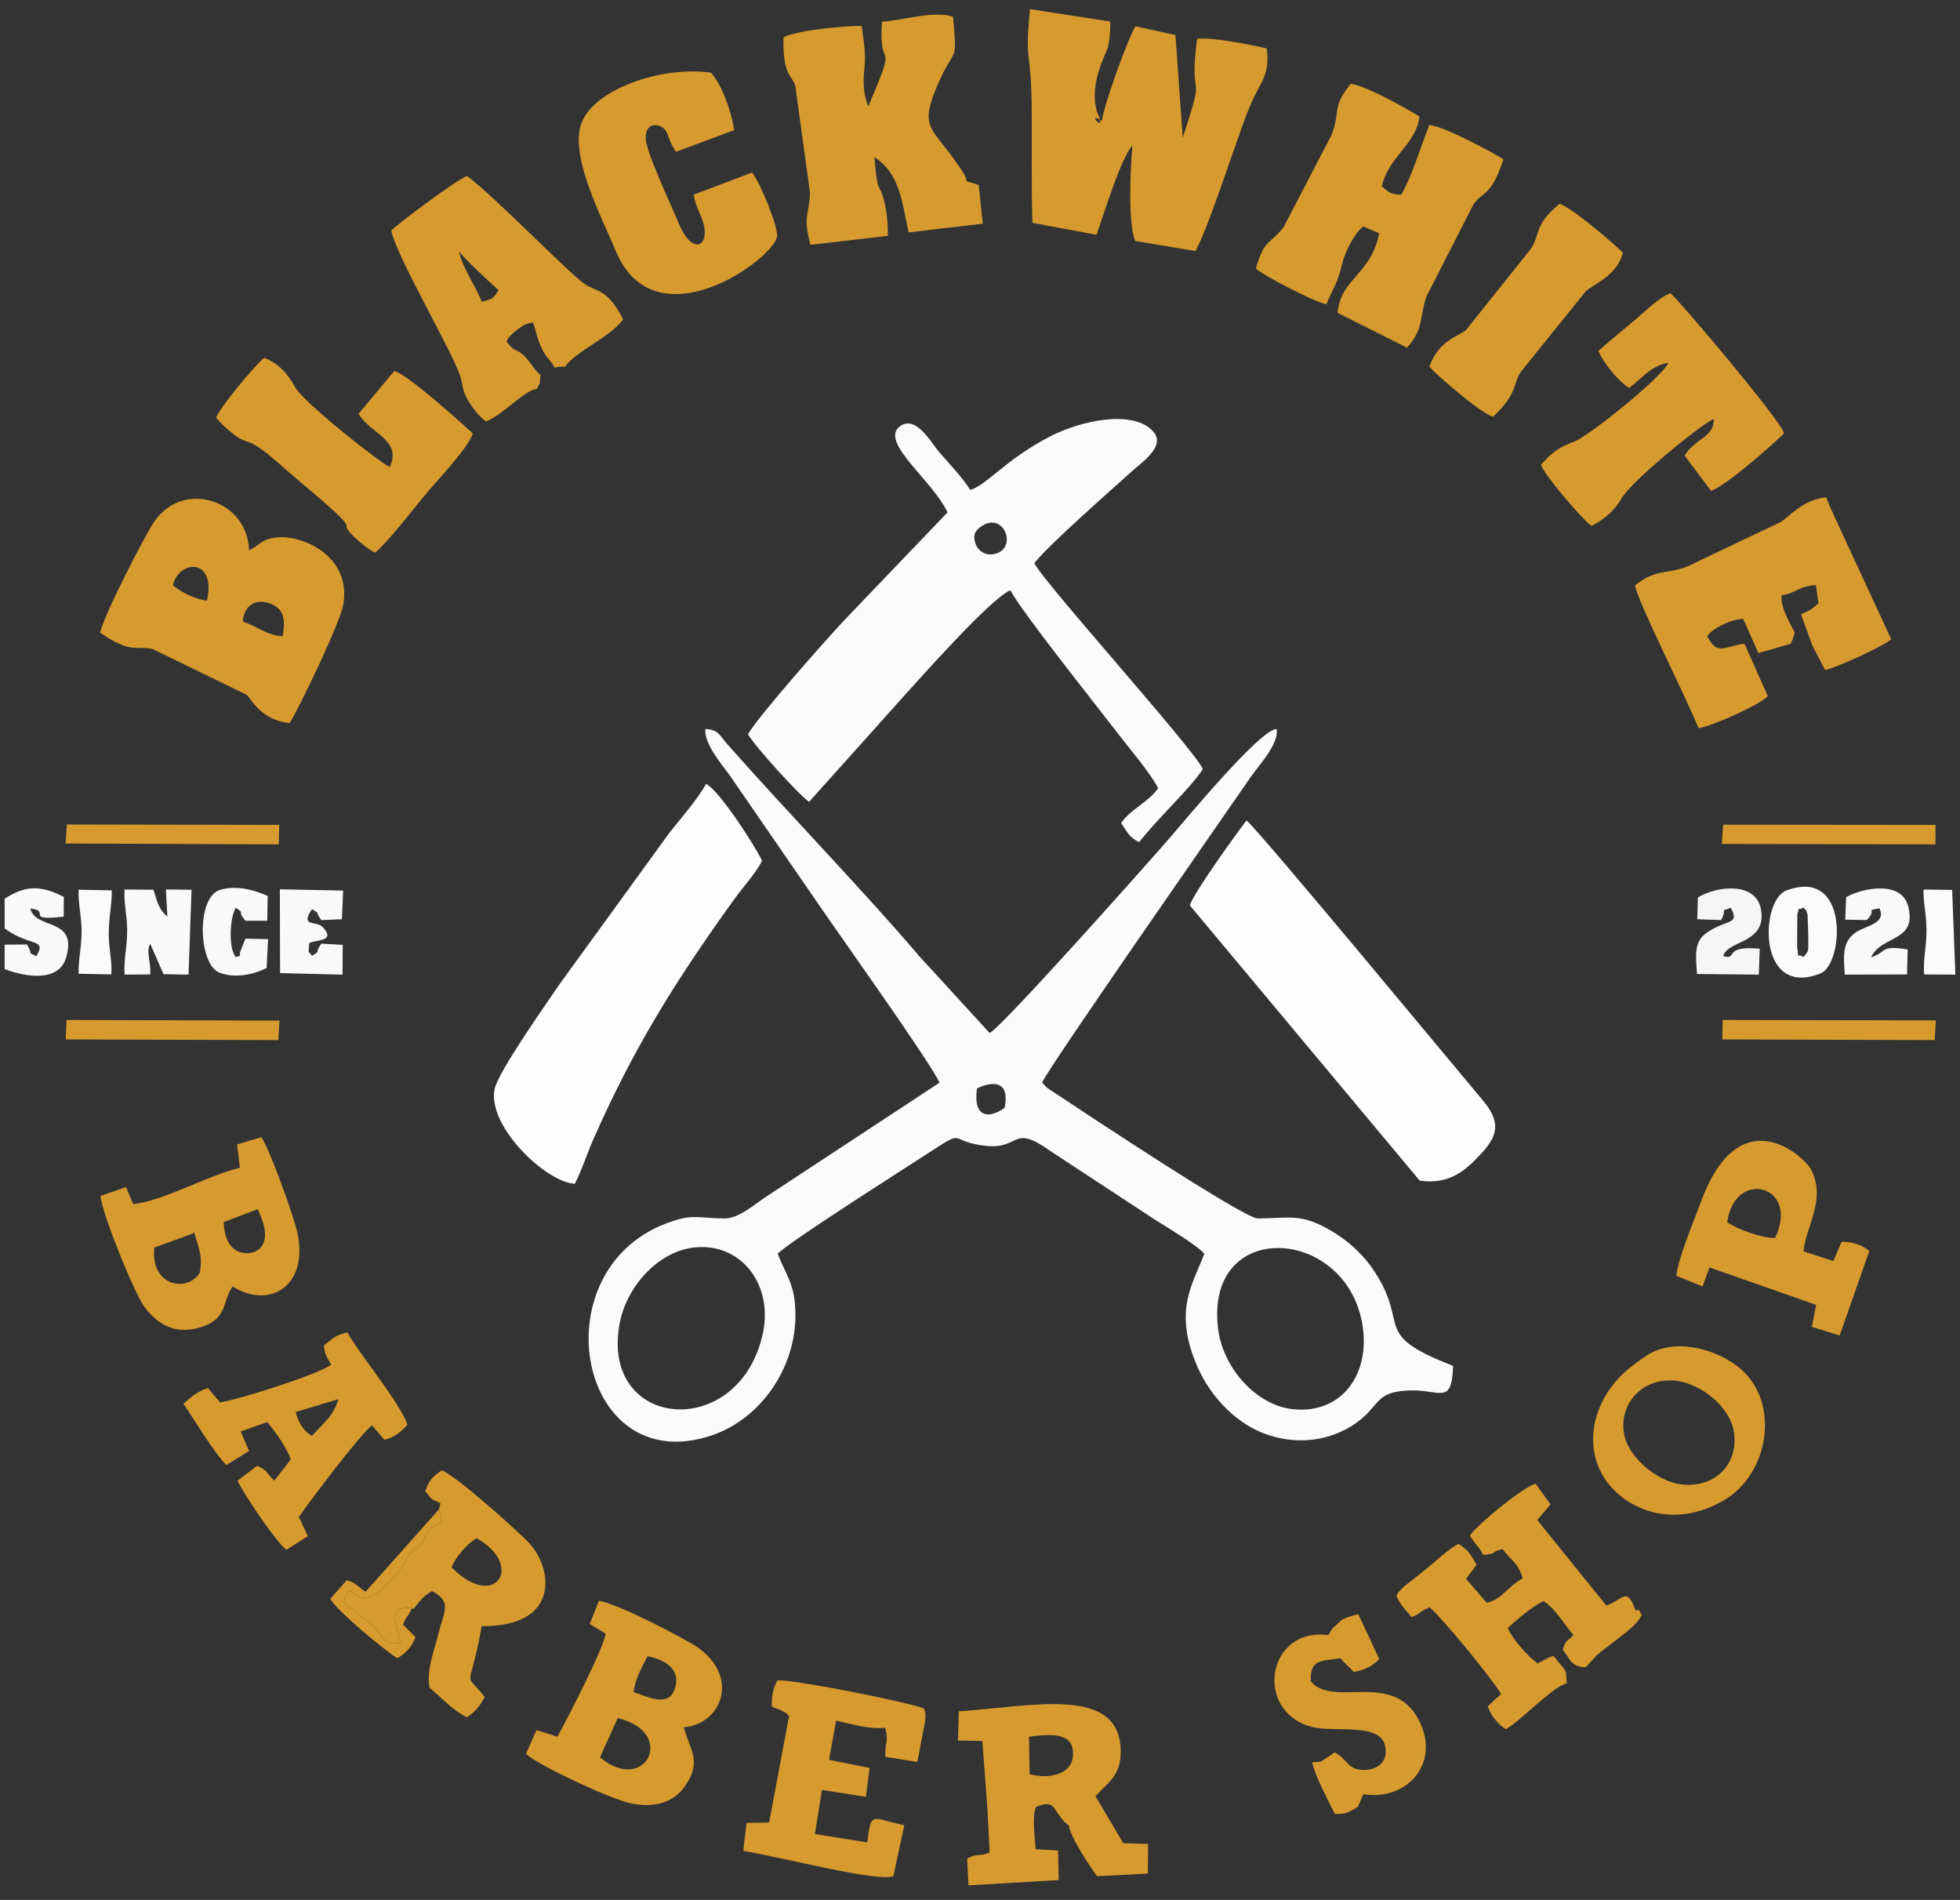
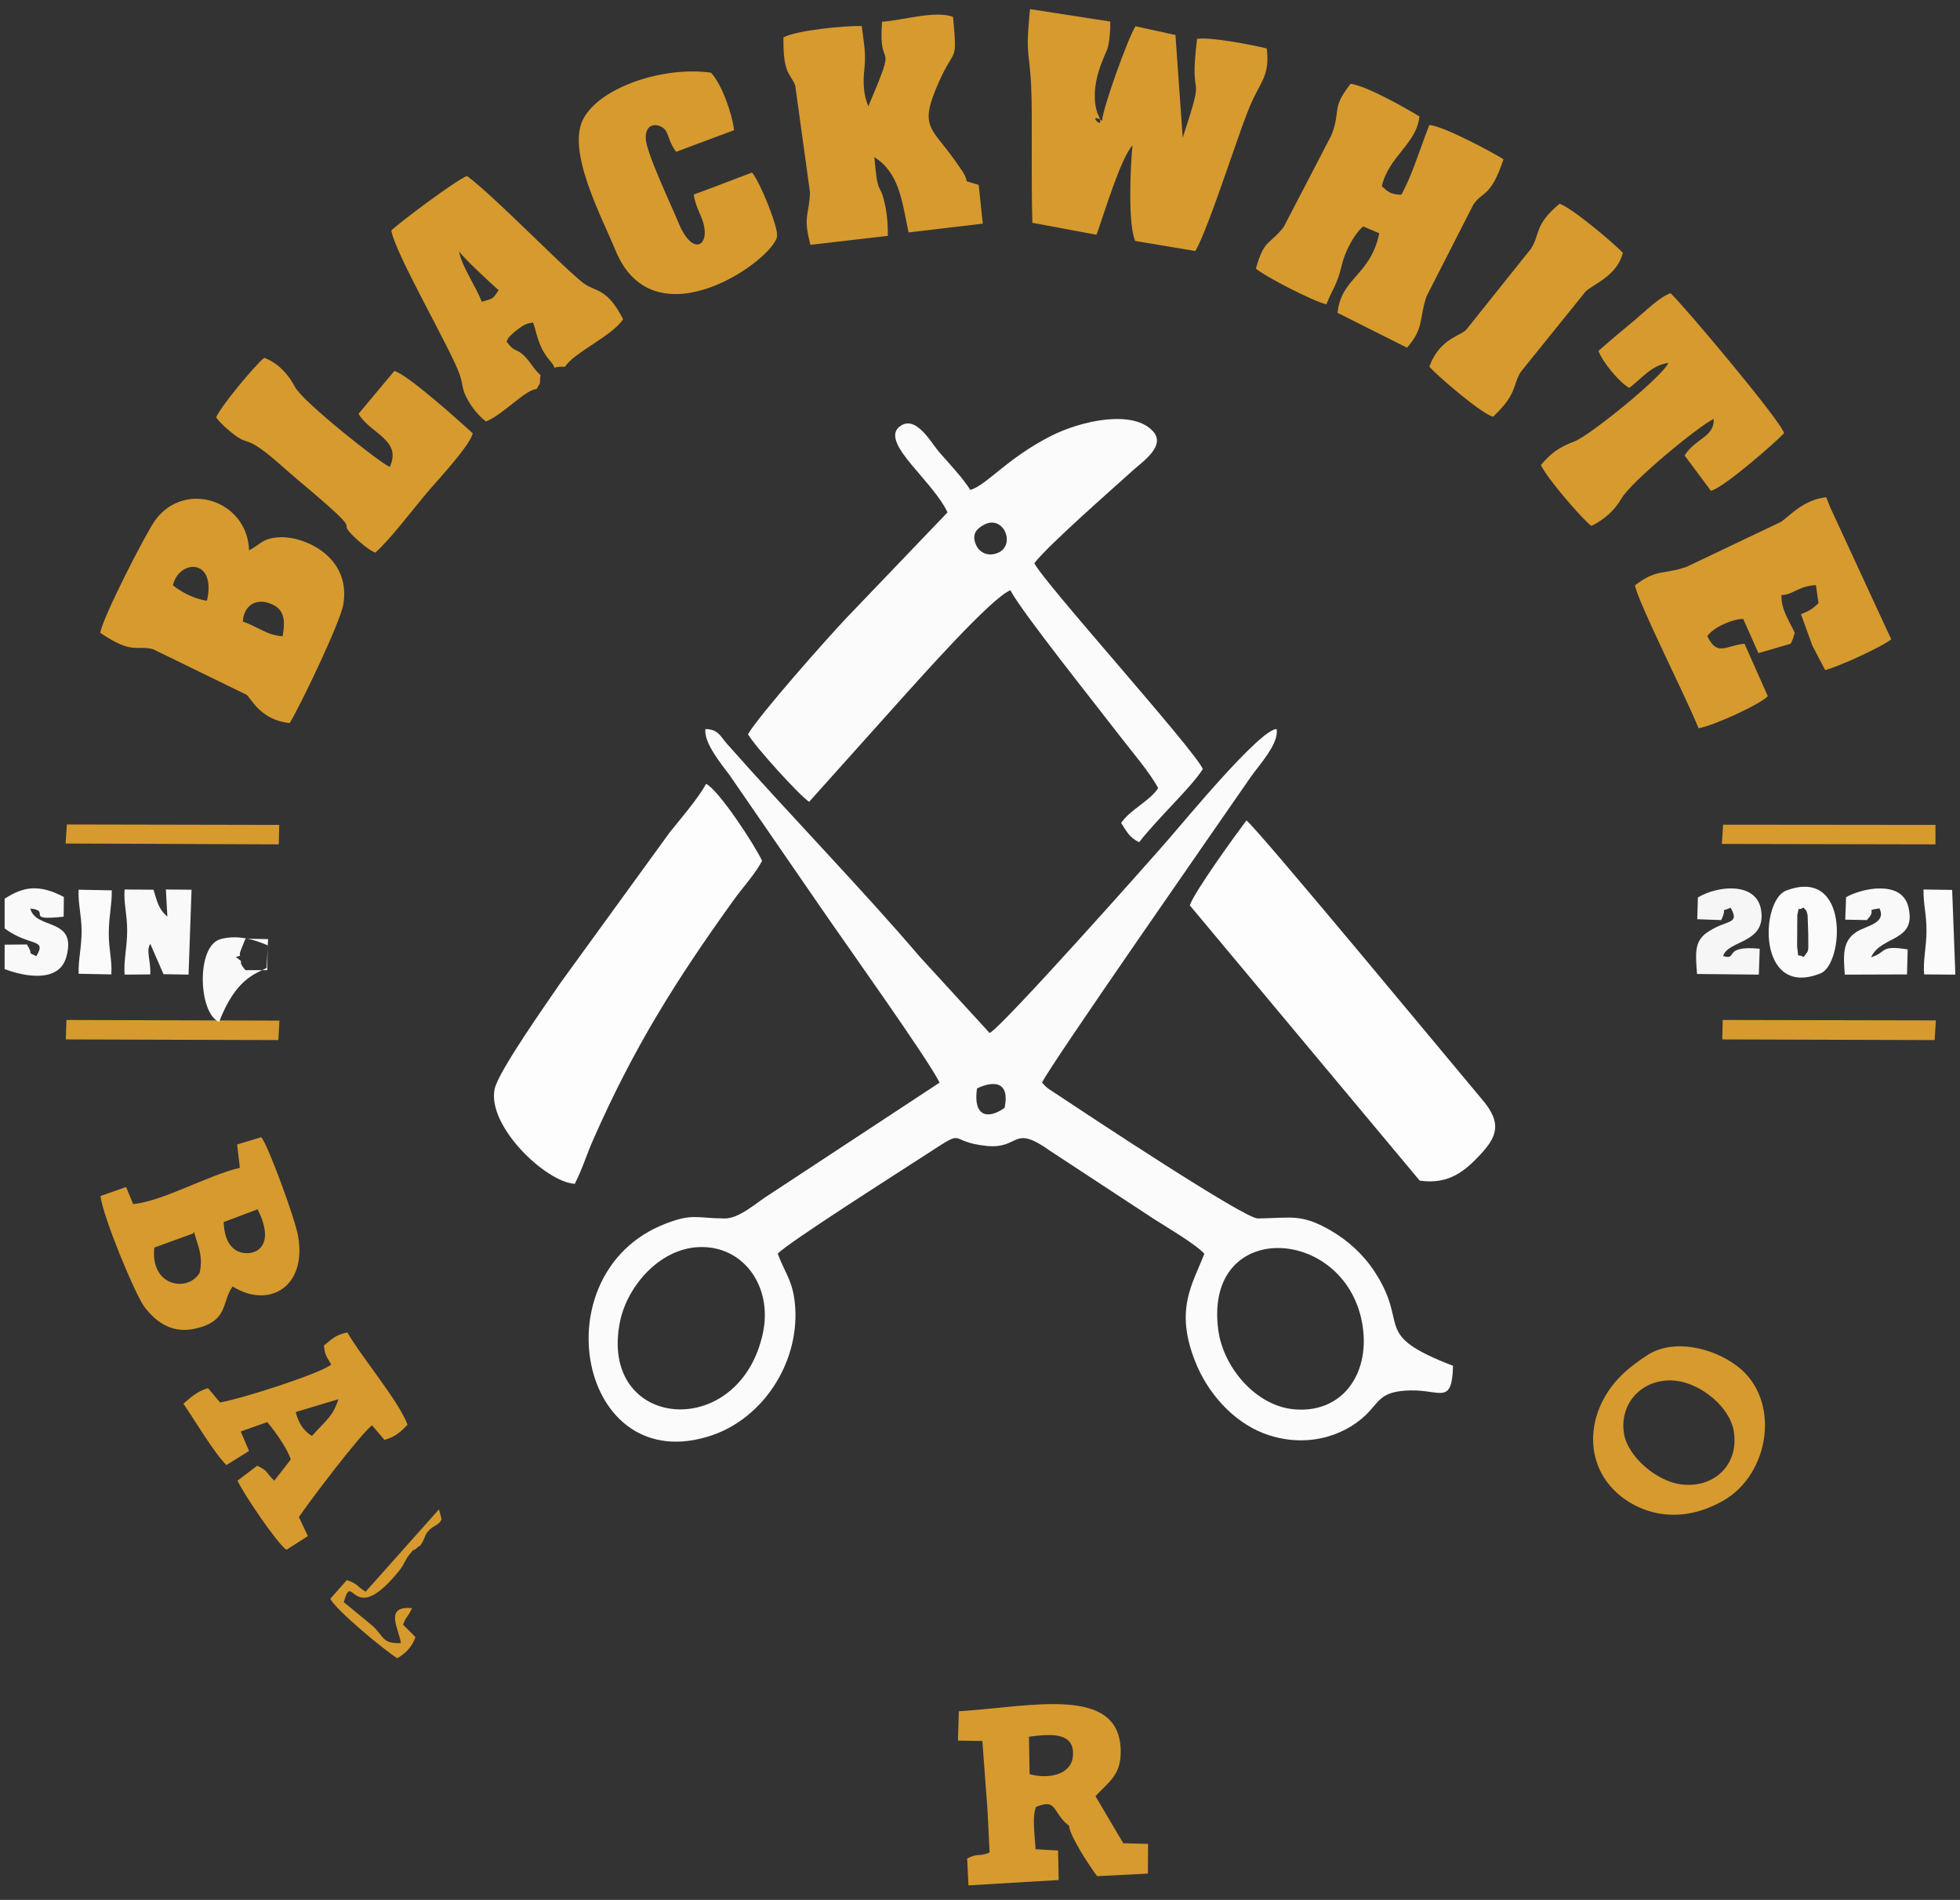
<svg xmlns="http://www.w3.org/2000/svg" version="1.1" id="Layer_1" x="0px" y="0px" width="400px" height="387.658px" viewBox="0 0 400 387.658" enable-background="new 0 0 400 387.658" xml:space="preserve">
  <rect x="0" y="0" width="400" height="387.658" fill="#333333" stroke="none" />
  <g>
    <path fill-rule="evenodd" clip-rule="evenodd" fill="#FBFBFB" d="M248.618,271.312c-3.011-23.043,26.578-21.21,29.502-0.523   c1.397,9.864-4.452,17.718-14.141,16.759C256.3,286.805,249.621,279.037,248.618,271.312L248.618,271.312z M155.703,271.966   c-4.757,22.433-33.736,19.857-29.153-2.399c1.484-7.071,7.943-14.708,15.972-15.101   C151.688,254.028,157.71,262.451,155.703,271.966L155.703,271.966z M199.389,222.083c3.404-1.615,6.764-1.484,5.629,3.972   C201.483,228.543,198.56,227.712,199.389,222.083L199.389,222.083z M191.752,220.904l-34.784,22.869   c-2.4,1.44-6.022,4.887-9.077,4.845c-5.805-0.044-6.502-1.093-12.132,1.091c-25.749,9.993-17.675,52.327,9.514,43.161   c10.431-3.534,17.719-14.663,17.021-26.011c-0.349-5.324-1.877-6.633-3.579-11.041c1.877-2.139,25.269-16.977,30.55-20.425   c8.423-5.456,3.666-2.445,12.133-1.57c6.938,0.654,5.062-4.626,13.049,1.091l21.079,13.834c2.269,1.441,8.729,5.28,10.256,7.07   c-2.355,6.153-6.111,11.26-1.877,21.953c2.487,6.371,7.639,12.219,13.921,14.663c8.161,3.143,16.148,0.872,20.949-3.753   c2.838-2.793,2.924-4.845,9.122-4.976c6.109-0.132,8.423,3.055,8.641-5.02c-16.933-6.547-8.641-8.03-16.061-19.289   c-2.226-3.405-5.411-6.327-9.077-8.424c-5.893-3.36-7.856-2.443-14.708-2.355c-2.749,0-33.953-20.645-41.373-25.576   c-1.703-1.133-1.484-0.872-2.661-2.138c1.527-3.404,36.701-53.812,42.595-62.365c1.658-2.401,5.804-6.765,5.28-9.776   c-3.273-0.087-18.854,18.81-21.864,22.258c-3.447,4.015-34.216,38.624-36.704,39.758l-14.314-15.624   c-11.478-13.486-26.927-29.372-39.322-43.425c-1.354-1.527-1.746-2.924-4.365-2.968c-0.392,2.881,3.492,7.419,4.976,9.471   l18.461,26.797C171.85,191.533,189.613,216.408,191.752,220.904L191.752,220.904z" />
    <path fill-rule="evenodd" clip-rule="evenodd" fill="#FBFBFB" d="M200.785,107.084c4.06-2.182,6.592,4.146,2.88,5.717   c-2.138,0.917-3.883-0.218-4.451-1.571C198.124,108.786,199.563,107.782,200.785,107.084L200.785,107.084z M198.037,99.971   c-1.528-2.4-4.103-5.151-6.373-7.725c-1.746-2.051-4.975-8.074-8.335-4.976c-3.317,3.36,7.114,10.954,10.038,17.282l-20.774,21.691   c-3.753,3.972-17.544,19.508-19.944,23.567c1.396,2.487,10.648,12.656,12.481,13.791l19.639-21.909   c2.531-2.75,17.457-19.683,21.429-21.253c2.356,4.495,17.588,23.523,22.434,29.851c2.312,3.012,6.108,7.419,7.723,10.518   c-1.702,2.662-5.717,4.365-7.549,7.114c1.354,2.138,1.79,2.968,3.665,3.928c4.146-5.281,10.431-10.955,13.006-14.926   c-1.658-3.927-32.732-38.361-34.39-42.027c3.186-3.972,15.361-14.621,20.293-19.072c1.92-1.702,6.546-4.888,3.972-7.768   c-3.972-4.539-14.664-2.313-21.079,1.004C205.324,93.686,201.483,98.879,198.037,99.971L198.037,99.971z" />
    <path fill-rule="evenodd" clip-rule="evenodd" fill="#FDFDFD" d="M242.813,184.725l46.917,56.167   c6.109,0.917,9.471-2.225,12.308-5.236c3.622-3.84,4.45-6.59,0.479-11.26c-4.538-5.367-45.476-54.858-48.139-56.998   C252.327,170.104,243.73,181.975,242.813,184.725L242.813,184.725z" />
    <path fill-rule="evenodd" clip-rule="evenodd" fill="#FDFDFD" d="M117.298,241.548c1.483-2.838,2.487-6.154,3.796-9.078   c8.249-18.723,16.803-32.384,28.673-48.88c1.877-2.618,4.321-5.193,5.76-7.943c-1.396-3.055-8.815-14.445-11.434-15.711   c-1.483,2.837-5.542,7.55-7.419,9.907l-22.301,30.724c-2.444,3.623-12.7,18.026-13.442,21.691   C99.447,229.807,111.361,241.197,117.298,241.548L117.298,241.548z" />
    <path fill-rule="evenodd" clip-rule="evenodd" fill="#D69A2E" d="M231.117,29.662c-0.437,4.365-0.959,16.148,0.567,19.508   l12.264,2.051c2.051-3.448,6.241-16.104,7.769-20.337c1.177-3.317,2.443-7.245,3.884-10.387c1.789-3.928,3.578-5.324,2.924-10.605   c-3.011-0.742-11.521-2.4-14.228-1.963c-1.789,14.489,2.139,4.756-2.924,20.163l-1.484-20.948l-8.161-1.79   c-1.614,2.619-6.721,16.846-6.809,19.291c-3.447-2.095,0.787,2.662-0.697-1.047c-0.087-0.131-0.218-0.35-0.261-0.524   c-1.921-5.804,1.876-12.308,2.094-13.268c0.436-1.745,0.566-3.623,0.523-5.412l-16.366-2.531   c-1.178,11.74,0.305,7.332,0.349,21.254c0.045,7.419-0.088,14.97,0.133,22.345l13.092,2.444   C225.4,43.366,228.674,32.412,231.117,29.662L231.117,29.662z" />
    <path fill-rule="evenodd" clip-rule="evenodd" fill="#D69A2E" d="M256.3,54.8c1.658,1.484,11.695,6.721,14.4,7.289   c1.44-3.622,2.097-3.666,3.229-8.336c0.569-2.356,2.402-6.023,4.278-7.55l3.272,1.396c-1.789,8.685-7.769,8.991-8.51,16.235   l14.183,7.114c3.537-4.059,2.401-5.804,3.972-10.475l9.559-18.722c1.964-2.88,3.535-1.397,6.153-9.252   c-1.833-1.179-12.177-6.809-15.144-6.983c-2.096,5.368-3.447,10.125-5.717,14.228c-2.358-0.131-2.619-0.568-3.973-1.746   c1.44-6.154,7.071-8.598,7.682-14.228c-2.969-1.833-10.824-6.241-14.053-6.677c-4.059,5.193-1.877,5.324-3.929,10.518   l-9.732,18.723C259.135,49.956,258.002,48.734,256.3,54.8L256.3,54.8z" />
    <path fill-rule="evenodd" clip-rule="evenodd" fill="#D69A2E" d="M93.687,51.266c0.698,1.178,6.285,6.372,8.073,7.943   c-1.222,1.833-1.047,1.703-3.448,2.356C97.091,58.335,94.21,54.364,93.687,51.266L93.687,51.266z M49.563,126.811   c0.175-2.967,2.313-4.756,5.325-3.753c3.142,1.047,3.404,3.36,2.792,6.765c-3.273-0.218-4.976-1.92-8.249-3.056L49.563,126.811z    M35.293,119.435c1.178-5.281,8.946-5.674,6.938,3.142C39.831,122.228,37.256,121.006,35.293,119.435L35.293,119.435z    M20.454,129.124c6.634,4.452,7.07,2.487,10.736,3.317l19.159,9.34c0.873,0.698,2.794,5.15,8.772,5.761   c2.052-3.317,10.387-20.643,10.955-24.265c1.571-9.689-7.899-13.835-12.875-13.66c-3.71,0.131-4.103,1.571-6.373,2.663   c-0.305-10.169-13.136-14.446-19.203-6.067C29.75,108.83,20.89,126.113,20.454,129.124L20.454,129.124z M44.108,85.176   c1.004,1.309,2.182,2.356,3.71,3.535c2.269,1.746,2.618,0.916,5.106,2.662c2.4,1.615,5.542,4.626,8.117,6.764   c14.926,12.483,6.852,7.114,11.216,11.391c0.611,0.611,3.012,2.75,4.321,3.23c2.88-2.487,7.55-8.641,10.082-11.652   c2.051-2.531,9.165-9.95,9.819-12.7c-2.924-2.662-13.529-12.176-16.017-12.7l-7.288,8.728c2.313,4.016,8.947,5.325,6.372,10.824   c-1.571-0.48-17.674-13.18-19.334-16.279c-1.396-2.663-3.447-4.888-6.284-5.979C51.833,74.701,44.807,83.255,44.108,85.176   L44.108,85.176z M109.529,79.371c1.091-2.095,0.437-0.174,0.786-2.836c-1.222-1.047-1.833-2.27-2.881-3.448   c-2.182-2.4-2.182-0.829-4.059-3.405c0.874-1.571-0.087-0.218,0.917-1.309c0.305-0.35,1.134-1.004,1.439-1.222   c1.048-0.742,1.397-1.091,3.056-1.353c0.611,1.44,0.96,4.976,3.36,7.681c2.183,2.531-0.523,1.221,3.186,1.354   c1.615-2.794,9.558-6.242,11.828-9.689c-3.187-6.329-5.587-5.63-7.856-7.202c-3.623-2.574-18.418-17.937-24.003-22.039   c-2.357,0.917-14.141,9.776-15.45,11.129c0.873,4.888,12.045,24.003,13.922,29.284c0.873,2.488,0.348,2.968,1.745,5.368   c0.917,1.615,2.138,3.143,3.666,4.32C102.852,84.477,107.128,79.545,109.529,79.371L109.529,79.371z" />
    <path fill-rule="evenodd" clip-rule="evenodd" fill="#D69A2E" d="M326.214,71.603c0.918,2.4,4.277,6.416,6.284,7.55   c2.707-2.051,4.54-4.626,7.987-5.105c-1.179,2.792-16.061,14.838-19.159,16.016c-3.36,1.266-4.802,2.444-6.852,4.801   c1.048,2.531,8.643,11.304,10.3,12.439c2.575-1.223,4.8-3.23,6.108-5.543c2.053-3.579,15.975-14.97,18.855-16.279   c0.174,3.709-3.753,3.928-5.937,7.462l5.369,7.201c2.748-0.698,13.18-9.906,14.926-11.74c-0.568-2.488-20.992-26.666-23.176-28.586   c-2.355,0.873-4.888,3.492-7.462,5.63C331.015,67.457,328.571,69.508,326.214,71.603L326.214,71.603z" />
    <path fill-rule="evenodd" clip-rule="evenodd" fill="#D69A2E" d="M131.786,28.31c-0.174-3.71,3.187-3.099,4.103-1.615   c0.611,1.003,0.786,2.575,2.096,4.276l11.826-4.408c-0.392-3.404-2.531-9.426-4.713-11.739c-9.732-1.353-22.65,2.968-26.055,9.427   c-3.492,6.547,3.796,20.076,6.547,26.797c7.985,19.463,32.382,1.833,32.993-2.838c0.263-1.789-3.36-10.866-5.106-13.005   l-7.813,2.968l-4.102,1.528c0.393,2.182,1.004,3.229,1.614,4.756c2.226,5.543-1.745,8.38-4.757,0.873   C136.805,41.446,131.961,31.277,131.786,28.31L131.786,28.31z" />
    <path fill-rule="evenodd" clip-rule="evenodd" fill="#D69A2E" d="M363.572,121.399c2.227,0.043,3.536-1.876,7.027-2.008l0.522,3.71   c-1.396,1.265-1.876,1.527-3.577,2.226l2.312,6.372l2.619,5.019c2.661-0.611,12.002-4.931,13.485-6.285l-12.352-26.709l-0.916-2.27   c-4.67,0.524-7.375,3.753-9.208,5.02l-19.247,9.165c-4.407,1.615-6.152,0.349-10.561,3.797   c0.566,3.405,10.473,22.869,12.961,29.153c2.751-0.393,12.527-4.801,14.141-6.546l-4.756-10.692   c-3.842,0.349-5.544,2.706-7.595-1.571c1.267-1.789,5.149-3.491,7.332-3.491l3.098,6.982l6.59-1.92   c0.525-1.047,0.394-0.917,0.83-2.226C365.187,126.767,363.397,124.192,363.572,121.399L363.572,121.399z" />
    <path fill-rule="evenodd" clip-rule="evenodd" fill="#D69A2E" d="M48.386,233.518l0.568,4.757   c-6.766,1.615-15.45,6.721-21.778,7.419l-1.44-3.491l-5.237,1.832c0.436,4.017,7.026,20.032,8.991,22.651   c2.4,3.143,5.717,5.542,10.561,4.364c6.634-1.571,5.149-5.413,7.419-8.555c7.506,4.67,15.231,0,13.354-10.343   c-0.612-3.448-6.066-18.417-7.506-20.118L48.386,233.518z M39.569,251.28l-0.13,0.393l-7.943,2.881   c-0.873,8.029,6.896,9.163,9.253,5.148C41.49,256.125,40.399,254.334,39.569,251.28L39.569,251.28z M45.637,249.358l6.938-2.617   c4.364,8.729-1.876,9.95-4.407,8.379C45.593,253.549,45.724,249.753,45.637,249.358L45.637,249.358z" />
    <path fill-rule="evenodd" clip-rule="evenodd" fill="#D69A2E" d="M63.661,293.002c-1.354-0.785-2.706-2.356-3.317-4.888   l8.728-2.618C67.894,288.987,66.934,289.38,63.661,293.002L63.661,293.002z M66.104,274.541c0.175,2.051,0.699,2.443,1.484,3.884   c-2.226,1.876-18.854,7.158-22.695,7.726l-2.444-2.925c-2.313,0.699-3.623,2.008-5.019,3.186c2.444,3.579,6.24,9.994,8.771,12.526   l4.626-2.881l-1.702-3.971l5.412-1.922c1.789,2.097,4.233,5.675,4.8,7.639l-3.36,4.32c-1.745-1.614-1.134-1.964-3.491-3.055   l-4.015,3.055c1.223,2.661,8.074,12.831,9.994,14.097l4.365-2.793l-1.834-3.885c2.313-3.404,12.396-16.715,14.926-18.722   l2.531,2.968c2.051-0.525,3.317-1.571,4.714-3.099c-1.702-4.713-9.776-14.315-12.263-18.812   C68.461,272.359,67.807,273.188,66.104,274.541L66.104,274.541z" />
    <path fill-rule="evenodd" clip-rule="evenodd" fill="#D69A2E" d="M291.693,74.833c1.614,1.789,10.388,9.426,13.005,10.211   c5.019-4.713,4.016-6.546,5.631-9.121l13.268-16.453c1.658-1.571,6.458-3.187,7.592-7.9c-2.051-2.138-10.517-9.252-12.916-9.994   c-5.325,4.451-3.842,6.197-5.893,9.252L299.156,67.37C297.542,68.723,293.7,69.333,291.693,74.833L291.693,74.833z" />
-     <path fill-rule="evenodd" clip-rule="evenodd" fill="#D69A2E" d="M177,375.923l-10.692-1.702l1.44-8.99l8.947,1.396l0.786-5.891   l-8.292-1.658l1.44-7.986c3.186,0.654,6.808,1.832,9.994,1.439c0.829,2.749-0.043,2.705,0.043,5.935l6.546,1.049l1.615-8.423   c0-0.218,0.044-0.831,0.044-1.049c-0.088-1.046-0.131-0.959-0.349-1.439c-2.357-1.134-26.186-5.891-29.852-5.761   c-1.003,1.833-1.134,3.099-1.178,5.368c0.742,0.393,1.309,0.437,1.746,0.698c1.789,0.96,0.699,0.132,1.789,1.266l-4.059,21.691   l-4.625,0.086l-0.655,5.717c8.904,1.484,26.971,6.329,30.637,5.15l2.226-10.387C177.873,370.991,177.786,369.376,177,375.923   L177,375.923z" />
-     <path fill-rule="evenodd" clip-rule="evenodd" fill="#D69A2E" d="M92.159,319.8c0.786-2.01,3.187-4.846,5.106-5.937   C107.085,319.274,101.193,328.919,92.159,319.8L92.159,319.8z M84.391,328.31c1.266-1.615,2.051-2.707,3.797-3.666   c4.059,2.225,2.488,3.928,1.266,8.771c-0.83,3.359-2.488,7.464-1.79,10.954c2.226,1.833,4.976,4.845,7.638,6.022   c1.833-1.221,2.531-2.226,3.622-4.103c-4.452-5.762-3.143-0.392-0.612-14.489c16.192,0.131,14.446-11.826,9.689-16.932   c-2.444-2.619-15.319-14.098-17.85-14.839c-1.833,1.221-2.619,2.051-3.36,4.232c1.44,1.789,0.96,1.527,3.099,2.445l-0.305,1.264   l0.523,1.965c-0.349,1.353-1.963,1.265-3.012,2.88c-0.305,0.394-0.567,1.353-0.83,1.745c-0.784,1.31-0.217,0.438-1.221,1.31   c-1.397,1.223,0.305-0.828-1.484,1.31c-0.829,1.049-1.135,2.095-1.92,3.099c-9.95,12.439-9.558-0.349-11.479,6.634l5.63,4.626   c2.619,2.226,2.051,3.928,6.023,3.709c-0.349-2.749-3.579-7.681,2.269-7.112L84.391,328.31z" />
    <polygon fill-rule="evenodd" clip-rule="evenodd" fill="#D69A2E" points="351.483,212.089 394.821,212.22 395.083,208.203    351.571,208.117  " />
    <polygon fill-rule="evenodd" clip-rule="evenodd" fill="#D69A2E" points="13.428,212.089 56.808,212.22 57.027,208.247    13.559,208.117  " />
    <polygon fill-rule="evenodd" clip-rule="evenodd" fill="#D69A2E" points="351.396,172.199 394.995,172.286 394.995,168.314    351.658,168.271  " />
    <polygon fill-rule="evenodd" clip-rule="evenodd" fill="#D69A2E" points="13.384,172.112 56.896,172.286 56.983,168.314    13.646,168.228  " />
    <path fill-rule="evenodd" clip-rule="evenodd" fill="#D69A2E" d="M330.883,280.652c1.571-1.571,3.448-2.925,5.37-4.19   c5.28-3.36,13.311-1.527,18.373,2.355c8.902,6.854,6.546,21.909-2.837,27.32c-9.95,5.762-18.81,2.097-23.13-2.881   C323.16,296.887,324.207,287.285,330.883,280.652L330.883,280.652z M331.452,292.652c0.828,4.584,6.546,9.515,11.521,10.213   c6.722,0.917,11.958-3.928,10.866-10.779c-0.785-5.019-6.677-9.732-11.739-10.344C335.467,280.957,330.316,286.15,331.452,292.652   L331.452,292.652z" />
    <path fill-rule="evenodd" clip-rule="evenodd" fill="#D69A2E" d="M84.085,328.135c-5.848-0.568-2.618,4.363-2.269,7.112   c-3.972,0.219-3.404-1.483-6.023-3.709l-5.63-4.626c1.92-6.982,1.528,5.806,11.479-6.634c0.785-1.004,1.091-2.05,1.92-3.099   c1.789-2.138,0.087-0.087,1.484-1.31c1.004-0.872,0.437,0,1.221-1.31c0.263-0.393,0.524-1.352,0.83-1.745   c1.048-1.615,2.663-1.527,3.012-2.88l-0.523-1.965l-14.97,16.804c-1.79-1.092-1.702-1.702-3.841-2.358l-3.36,3.798   c1.048,2.226,11.085,10.561,13.66,12.132c1.353-0.74,3.011-2.138,3.71-4.32l-2.531-2.531   C83.125,329.312,82.994,330.447,84.085,328.135L84.085,328.135z" />
    <path fill-rule="evenodd" clip-rule="evenodd" fill="#D69A2E" d="M209.994,354.363c4.059-0.523,9.559-1.179,8.947,4.146   c-0.438,3.668-5.063,4.54-8.816,3.492L209.994,354.363z M201.527,369.289l0.437,8.685c-2.095,0.961-2.488,0.044-4.582,1.266   l0.261,5.455l18.417-1.09l-0.131-6.023l-4.582-0.262c-0.176-3.099-0.742-6.59,0.087-8.641c4.015-1.571,3.272,0.436,5.893,3.143   l0.872,0.741c0,1.876,4.364,8.554,5.718,10.256l10.343-0.524l0.044-6.065l-5.063-0.131l-5.675-9.602   c2.794-3.012,5.194-4.277,5.151-9.208c-0.131-13.574-18.331-9.034-33.038-8.117l-0.175,5.978l4.976,0.087L201.527,369.289z" />
    <path fill-rule="evenodd" clip-rule="evenodd" fill="#D69A2E" d="M178.441,32.063c5.15,3.273,5.629,9.034,6.982,15.362   l15.144-1.789l-0.829-7.9l-2.444-0.742c-0.219-1.44-1.44-2.793-2.4-4.233c-4.932-6.983-7.419-6.721-3.273-16.061   c3.316-7.463,3.752-3.448,2.88-13.267c-3.709-1.353-10.343,0.742-14.49,1.004c-0.873,11.085,3.58,2.225-2.793,17.239   c-1.091-2.445-1.091-5.151-0.786-7.9c0.306-3.012-0.174-5.368-0.567-8.467c-3.535-0.087-13.267,0.873-15.973,2.313   c-0.131,7.551,1.44,7.332,2.4,9.82l3.011,21.821c-0.174,4.801-1.483,4.67,0.088,10.692l15.798-1.833   c0.044-1.963-0.13-3.972-0.437-5.673C179.532,36.252,179.226,41.14,178.441,32.063L178.441,32.063z" />
    <path fill-rule="evenodd" clip-rule="evenodd" fill="#FBFBFB" d="M368.067,195.286c-1.527-1.003-0.872,0.917-1.31-2.139   l0.044-6.502c0.567-2.183-0.262-0.524,1.266-1.484c0.567,0.786,0.479,0.218,0.831,1.527l0.13,3.841   C369.028,194.676,369.246,193.671,368.067,195.286L368.067,195.286z M364.532,181.713c-5.366,2.051-5.936,22.125,7.026,16.889   C376.272,196.726,377.538,176.782,364.532,181.713L364.532,181.713z" />
    <path fill-rule="evenodd" clip-rule="evenodd" fill="#F9F9F9" d="M376.752,183.067l-0.174,4.582l4.408,0.087   c2.355-2.487-0.698-1.789,2.575-2.4c1.483,3.143-2.75,3.492-4.801,4.888c-2.837,1.921-2.532,4.844-2.271,8.641l12.701-0.044   l0.13-5.106c-5.847-0.917-4.102,0.569-7.462,1.615c2.008-4.538,9.514-3.054,7.55-10.474   C387.968,179.575,380.025,181.189,376.752,183.067L376.752,183.067z" />
    <path fill-rule="evenodd" clip-rule="evenodd" fill="#F6F6F6" d="M346.509,183.11l-0.132,4.452l4.889,0.174   c1.484-3.142-0.699-1.352,1.921-2.531c2.007,3.579-0.831,2.313-4.802,5.062c-2.663,1.834-2.356,4.365-2.051,8.467l12.613,0.131   l0.175-5.281c-7.726-0.742-4.322,2.445-7.464,1.484c1.004-3.316,8.947-2.487,7.726-9.513   C358.423,180.098,350.917,180.534,346.509,183.11L346.509,183.11z" />
    <path fill-rule="evenodd" clip-rule="evenodd" fill="#FBFBFB" d="M392.682,198.82l6.372,0.044l-0.654-17.282l-5.849-0.087   c-0.043,3.054,0.611,4.975,0.611,8.379C393.162,193.191,392.42,196.071,392.682,198.82L392.682,198.82z" />
    <path fill-rule="evenodd" clip-rule="evenodd" fill="#F9F9F9" d="M25.43,198.864l5.237-0.044c0.131-2.967-0.917-4.712,0-6.24   l2.707,6.196l5.105,0.088l0.611-17.326l-5.237-0.043l0.306,5.542c-1.833-1.571-2.051-3.011-2.837-5.499l-5.892-0.043   c-0.218,2.836,0.523,5.018,0.523,8.379C25.953,193.278,25.211,195.941,25.43,198.864L25.43,198.864z" />
-     <path fill-rule="evenodd" clip-rule="evenodd" fill="#F9F9F9" d="M57.158,198.559l12.744,0.306l0.043-6.066l-4.364-0.261   c-1.614,2.269,0.174,1.222-1.92,2.488c-0.96-1.441-0.655,0-0.568-2.575c1.397-0.786,5.543-0.262,2.793-3.273   c-1.265-1.353-4.756,0.044-2.225-3.666c2.051,1.222,0.306,0.088,1.92,2.226l4.19-0.174l0.262-5.848l-12.918-0.262L57.158,198.559z" />
    <path fill-rule="evenodd" clip-rule="evenodd" fill="#F9F9F9" d="M0.946,183.372v6.066c5.106,3.796,8.728,1.921,6.459,5.673   c-2.314-1.223-0.219,0.305-1.921-2.4l-4.539,0.043v4.976c4.233,1.615,11.085,2.792,12.568-2.401   c2.357-8.248-6.197-5.499-7.332-9.95c4.452,0.437-1.484,2.575,6.809,1.659l0.044-4.016C7.972,180.36,4.786,180.884,0.946,183.372   L0.946,183.372z" />
-     <path fill-rule="evenodd" clip-rule="evenodd" fill="#F9F9F9" d="M54.408,197.513l0.306-5.893l-4.626-0.087l-0.873,2.182   c-0.829,1.919,0.611,0.961-1.091,1.572c-1.571-1.877-1.223-8.074,0-10.082c2.225,1.527-0.044,0.305,1.963,2.662h4.452l0.087-5.063   c-2.619-1.135-6.11-2.226-9.602-1.266c-5.062,1.353-4.539,15.187-0.306,16.89C48.08,199.781,52.008,198.733,54.408,197.513   L54.408,197.513z" />
+     <path fill-rule="evenodd" clip-rule="evenodd" fill="#F9F9F9" d="M54.408,197.513l0.306-5.893l-4.626-0.087l-0.873,2.182   c-0.829,1.919,0.611,0.961-1.091,1.572c2.225,1.527-0.044,0.305,1.963,2.662h4.452l0.087-5.063   c-2.619-1.135-6.11-2.226-9.602-1.266c-5.062,1.353-4.539,15.187-0.306,16.89C48.08,199.781,52.008,198.733,54.408,197.513   L54.408,197.513z" />
    <path fill-rule="evenodd" clip-rule="evenodd" fill="#FBFBFB" d="M16.046,198.69l6.677,0.13c0.175-2.923-0.523-5.019-0.523-8.291   c0-3.492,0.655-5.893,0.611-8.86l-6.765-0.131c-0.131,2.837,0.568,5.106,0.611,8.336C16.657,193.409,15.959,195.723,16.046,198.69   L16.046,198.69z" />
-     <path fill-rule="evenodd" clip-rule="evenodd" fill="#D69A2E" d="M352.488,249.358c1.615-11.127,14.925-7.462,9.776,3.23   C359.688,252.719,354.277,250.712,352.488,249.358L352.488,249.358z M269.61,359.426l-1.833,0.175   c0.698,2.968,3.098,7.376,4.625,10.518c1.527,0.044,2.444-0.088,3.668-0.829c1.963-1.136,0.697-0.305,1.352-1.31l0.786-1.876   c9.122,1.439,15.798-6.503,11.39-15.057c-5.323-10.388-17.5-2.444-22.083-7.987c-0.219-4.538,2.14-4.103,6.022-4.714   c0.131,0.132,0.263,0.176,0.349,0.394l2.402,2.401c2.182-0.394,3.753-1.092,5.192-2.619l-4.276-9.166   c-1.529,0.394-2.443,0.611-3.536,1.31l-1.702,1.571c-0.086,0.13-0.218,0.349-0.304,0.438l-0.568,0.959   c-12.612-1.658-15.231,15.581-3.403,18.724c4.712,1.221,13.79-0.961,14.97,3.797c0.74,2.967-1.224,4.8-3.843,4.975   c-3.883,0.218-3.578-2.051-6.415-3.578L269.61,359.426z M306.357,345.634l-2.749,2.532c0.784,2.138,2.182,3.709,3.709,4.67   c1.921-1.135,4.452-3.534,6.11-4.932c1.658-1.354,4.363-3.885,6.327-4.452c-0.262-3.186,0.22-1.876-2.705-5.585   c-2.271,0.741-0.218,0.043-1.876,0.828c-1.18,0.568,0.436-0.131-1.397,0.699c-2.007-1.44-5.105-4.976-6.067-7.202   c2.008-1.832,5.02-4.451,7.333-5.498c2.575,1.789,4.189,4.758,6.066,6.938c-1.485,1.44-1.527,1.004-2.182,2.968   c1.571,1.964,1.701,3.535,4.713,3.579l2.226-2.443c1.309-1.092,2.271-1.79,3.272-2.575c1.745-1.397,5.15-3.667,5.893-5.673   c-1.091-1.922-0.305-0.569-1.267-0.961c-1.788-4.932-2.575-2.095-5.936-0.917l-14.096-17.456l2.706-3.186l-3.054-4.234   c-2.837,0.83-12.134,8.597-13.4,10.605c1.093,1.876,1.789,2.095,2.707,3.928c3.143-0.219,1.223-0.567,3.971-1.18   c1.878,2.489,3.143,2.751,4.104,5.979c-3.143,1.615-4.104,4.234-7.333,4.977l-4.232-4.889l2.138-2.881   c-1.222-2.182-1.789-3.055-3.709-4.276c-2.27,1.265-4.583,3.535-6.328,4.932c-1.136,0.916-2.052,1.658-3.23,2.574   c-0.393,0.306-1.135,0.873-1.439,1.135c-0.175,0.131-0.566,0.566-0.698,0.698c-0.873,0.961-0.218,0-0.961,1.266   c1.005,2.227,1.877,2.793,3.099,4.364c2.008-0.742,1.354-1.091,3.709-2.006C294.748,330.621,304,341.881,306.357,345.634   L306.357,345.634z M342.101,260.313l5.367,2.182l1.396-3.884l21.779,7.638l-0.873,4.496l5.674,1.746l6.064-17.283   c-1.832-1.31-3.447-1.833-5.673-1.833l-1.701,3.927l-6.067-1.964c0.479-5.148,4.67-10.561,1.571-16.628   c-1.439-2.837-14.663-14.881-22.52,6.547C345.678,249.185,342.536,256.561,342.101,260.313L342.101,260.313z" />
-     <path fill-rule="evenodd" clip-rule="evenodd" fill="#D69A2E" d="M122.447,358.553l3.622-7.987   C138.333,353.49,131.612,366.365,122.447,358.553L122.447,358.553z M129.299,345.241c0.394-2.924,1.746-5.019,2.837-7.287   c3.535,0.654,6.896,2.617,5.586,6.59C136.543,348.21,132.878,346.551,129.299,345.241L129.299,345.241z M120.352,331.364   l3.229,1.964c-0.305,2.88-7.855,17.457-9.819,21.035l-4.277-1.353l-2.138,4.844c2.269,2.226,16.933,9.122,21.297,10.081   c5.063,1.093,8.991-0.261,11.216-3.577c3.447-5.063,0.96-7.201-0.305-11.914c7.768-0.655,11.478-10.302,2.793-16.322   c-2.706-1.879-16.715-9.122-20.119-9.472L120.352,331.364z" />
  </g>
</svg>